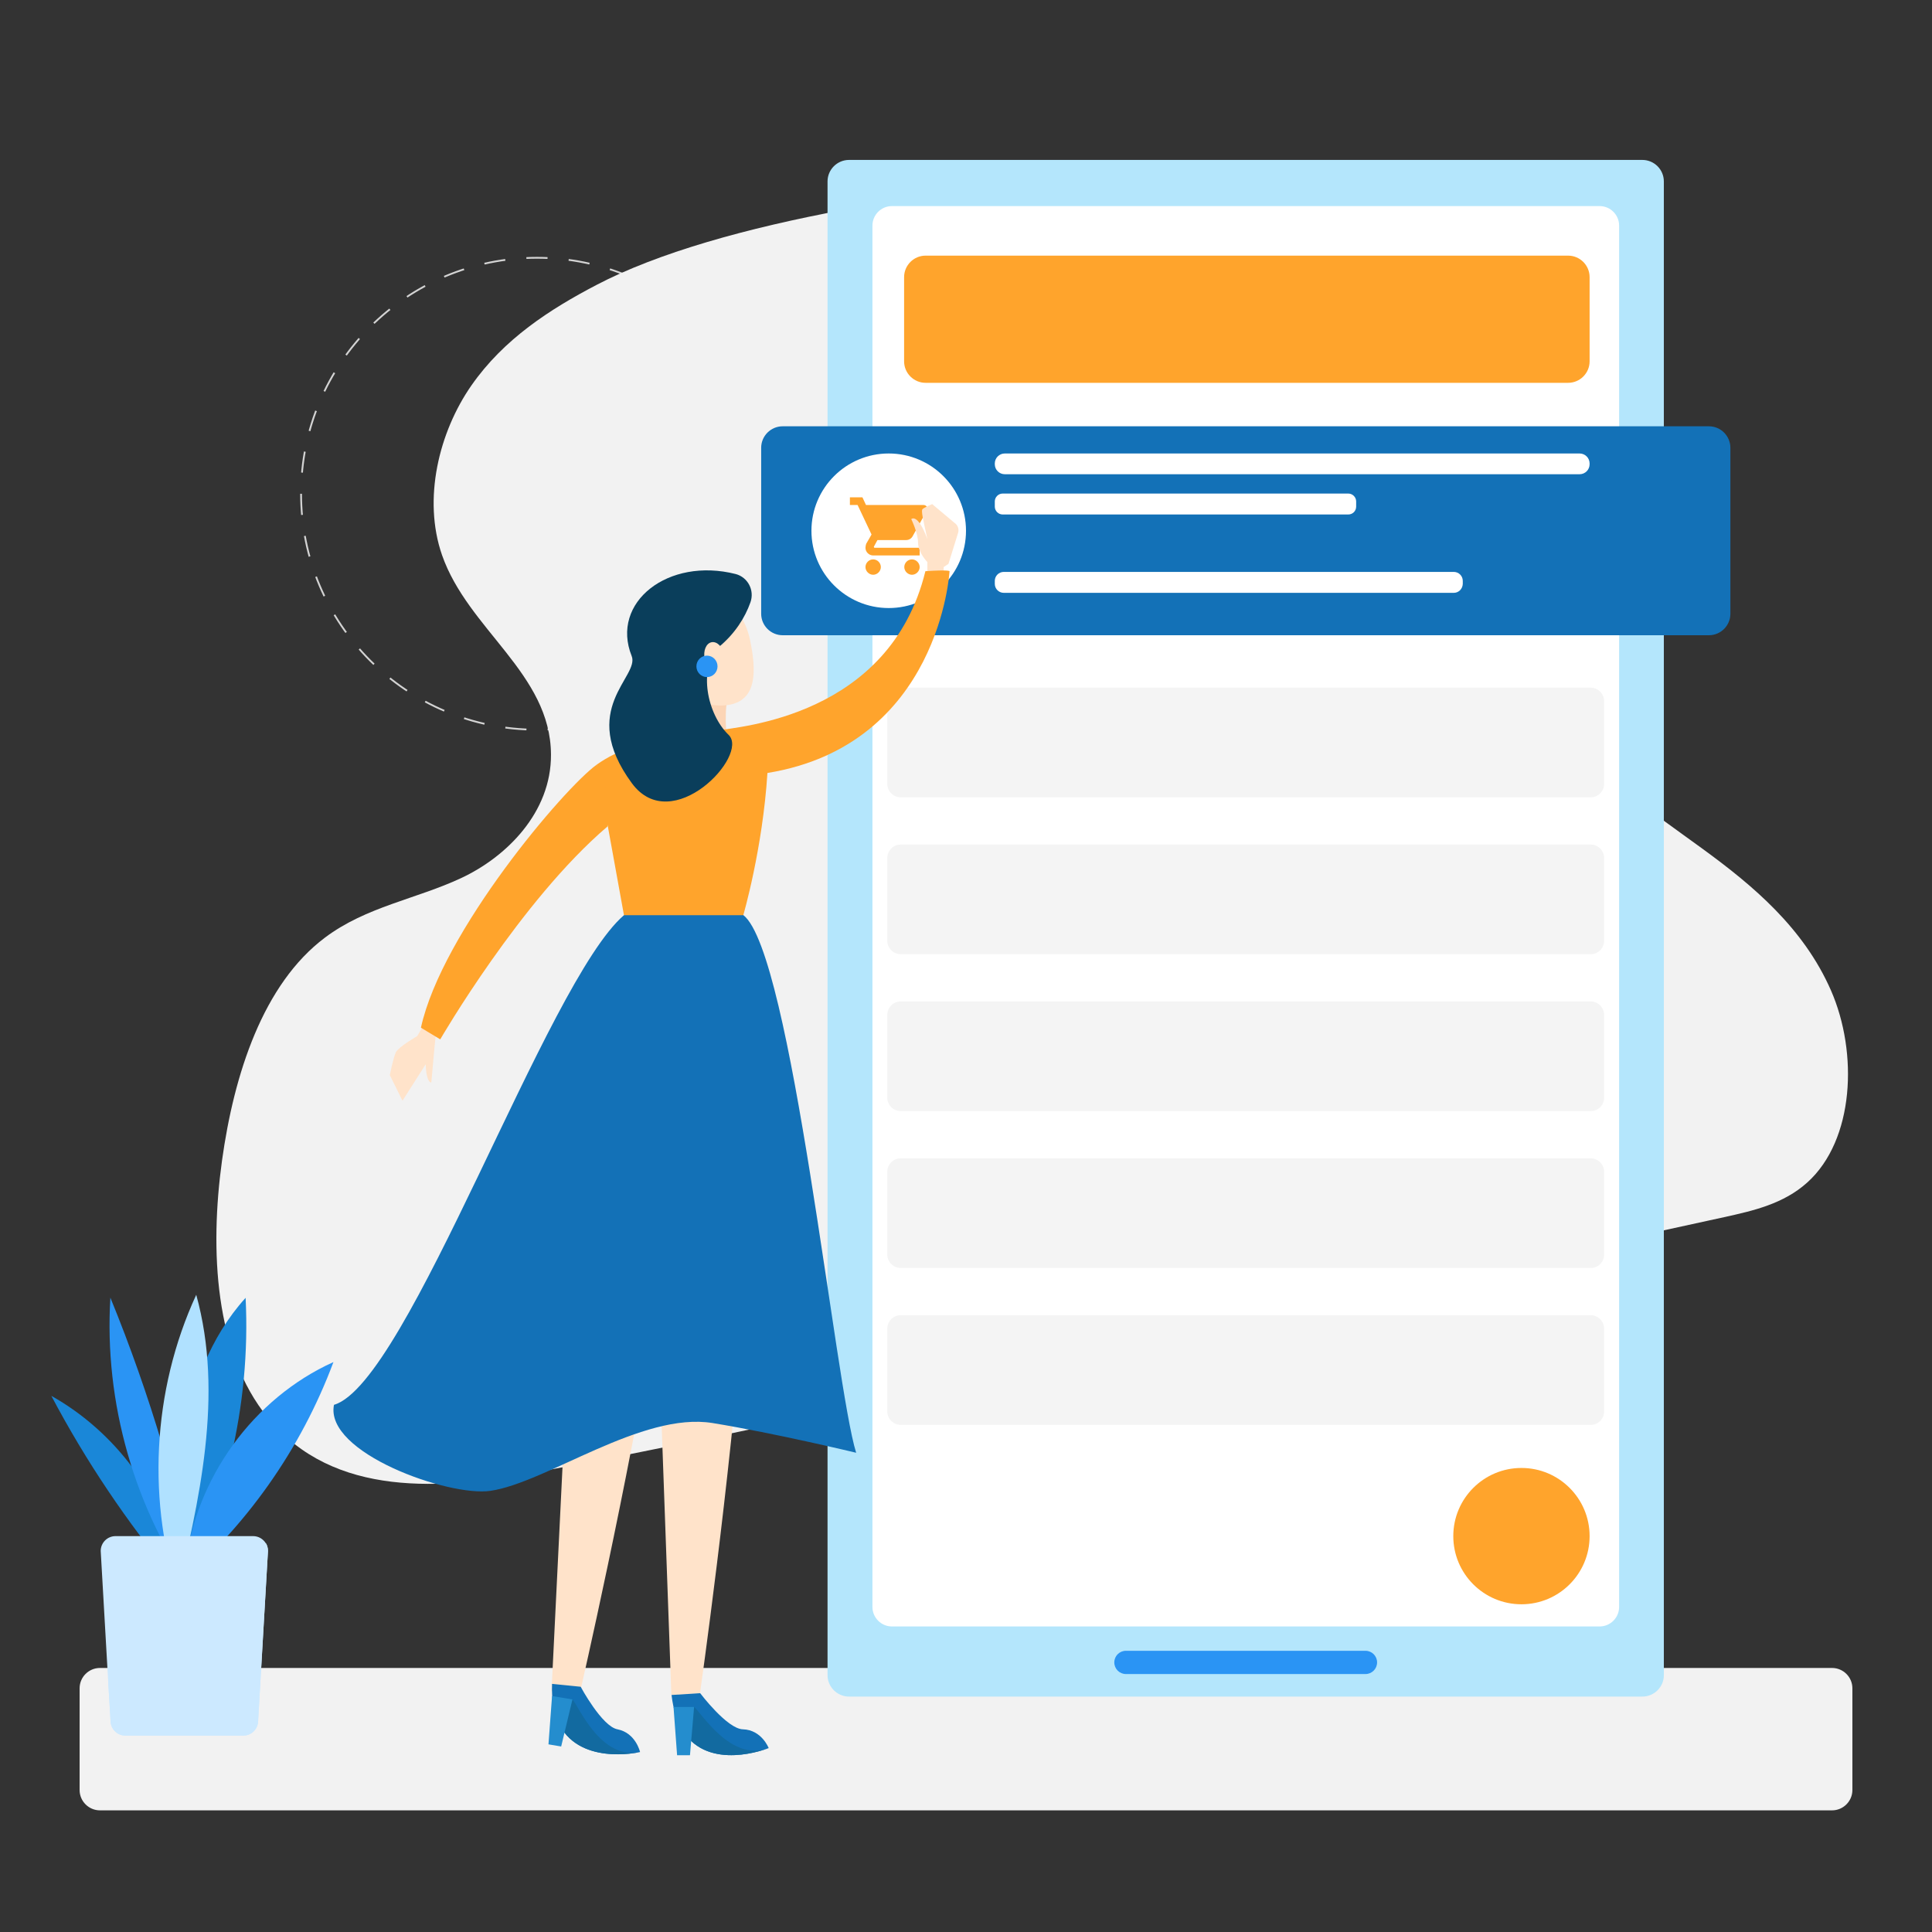
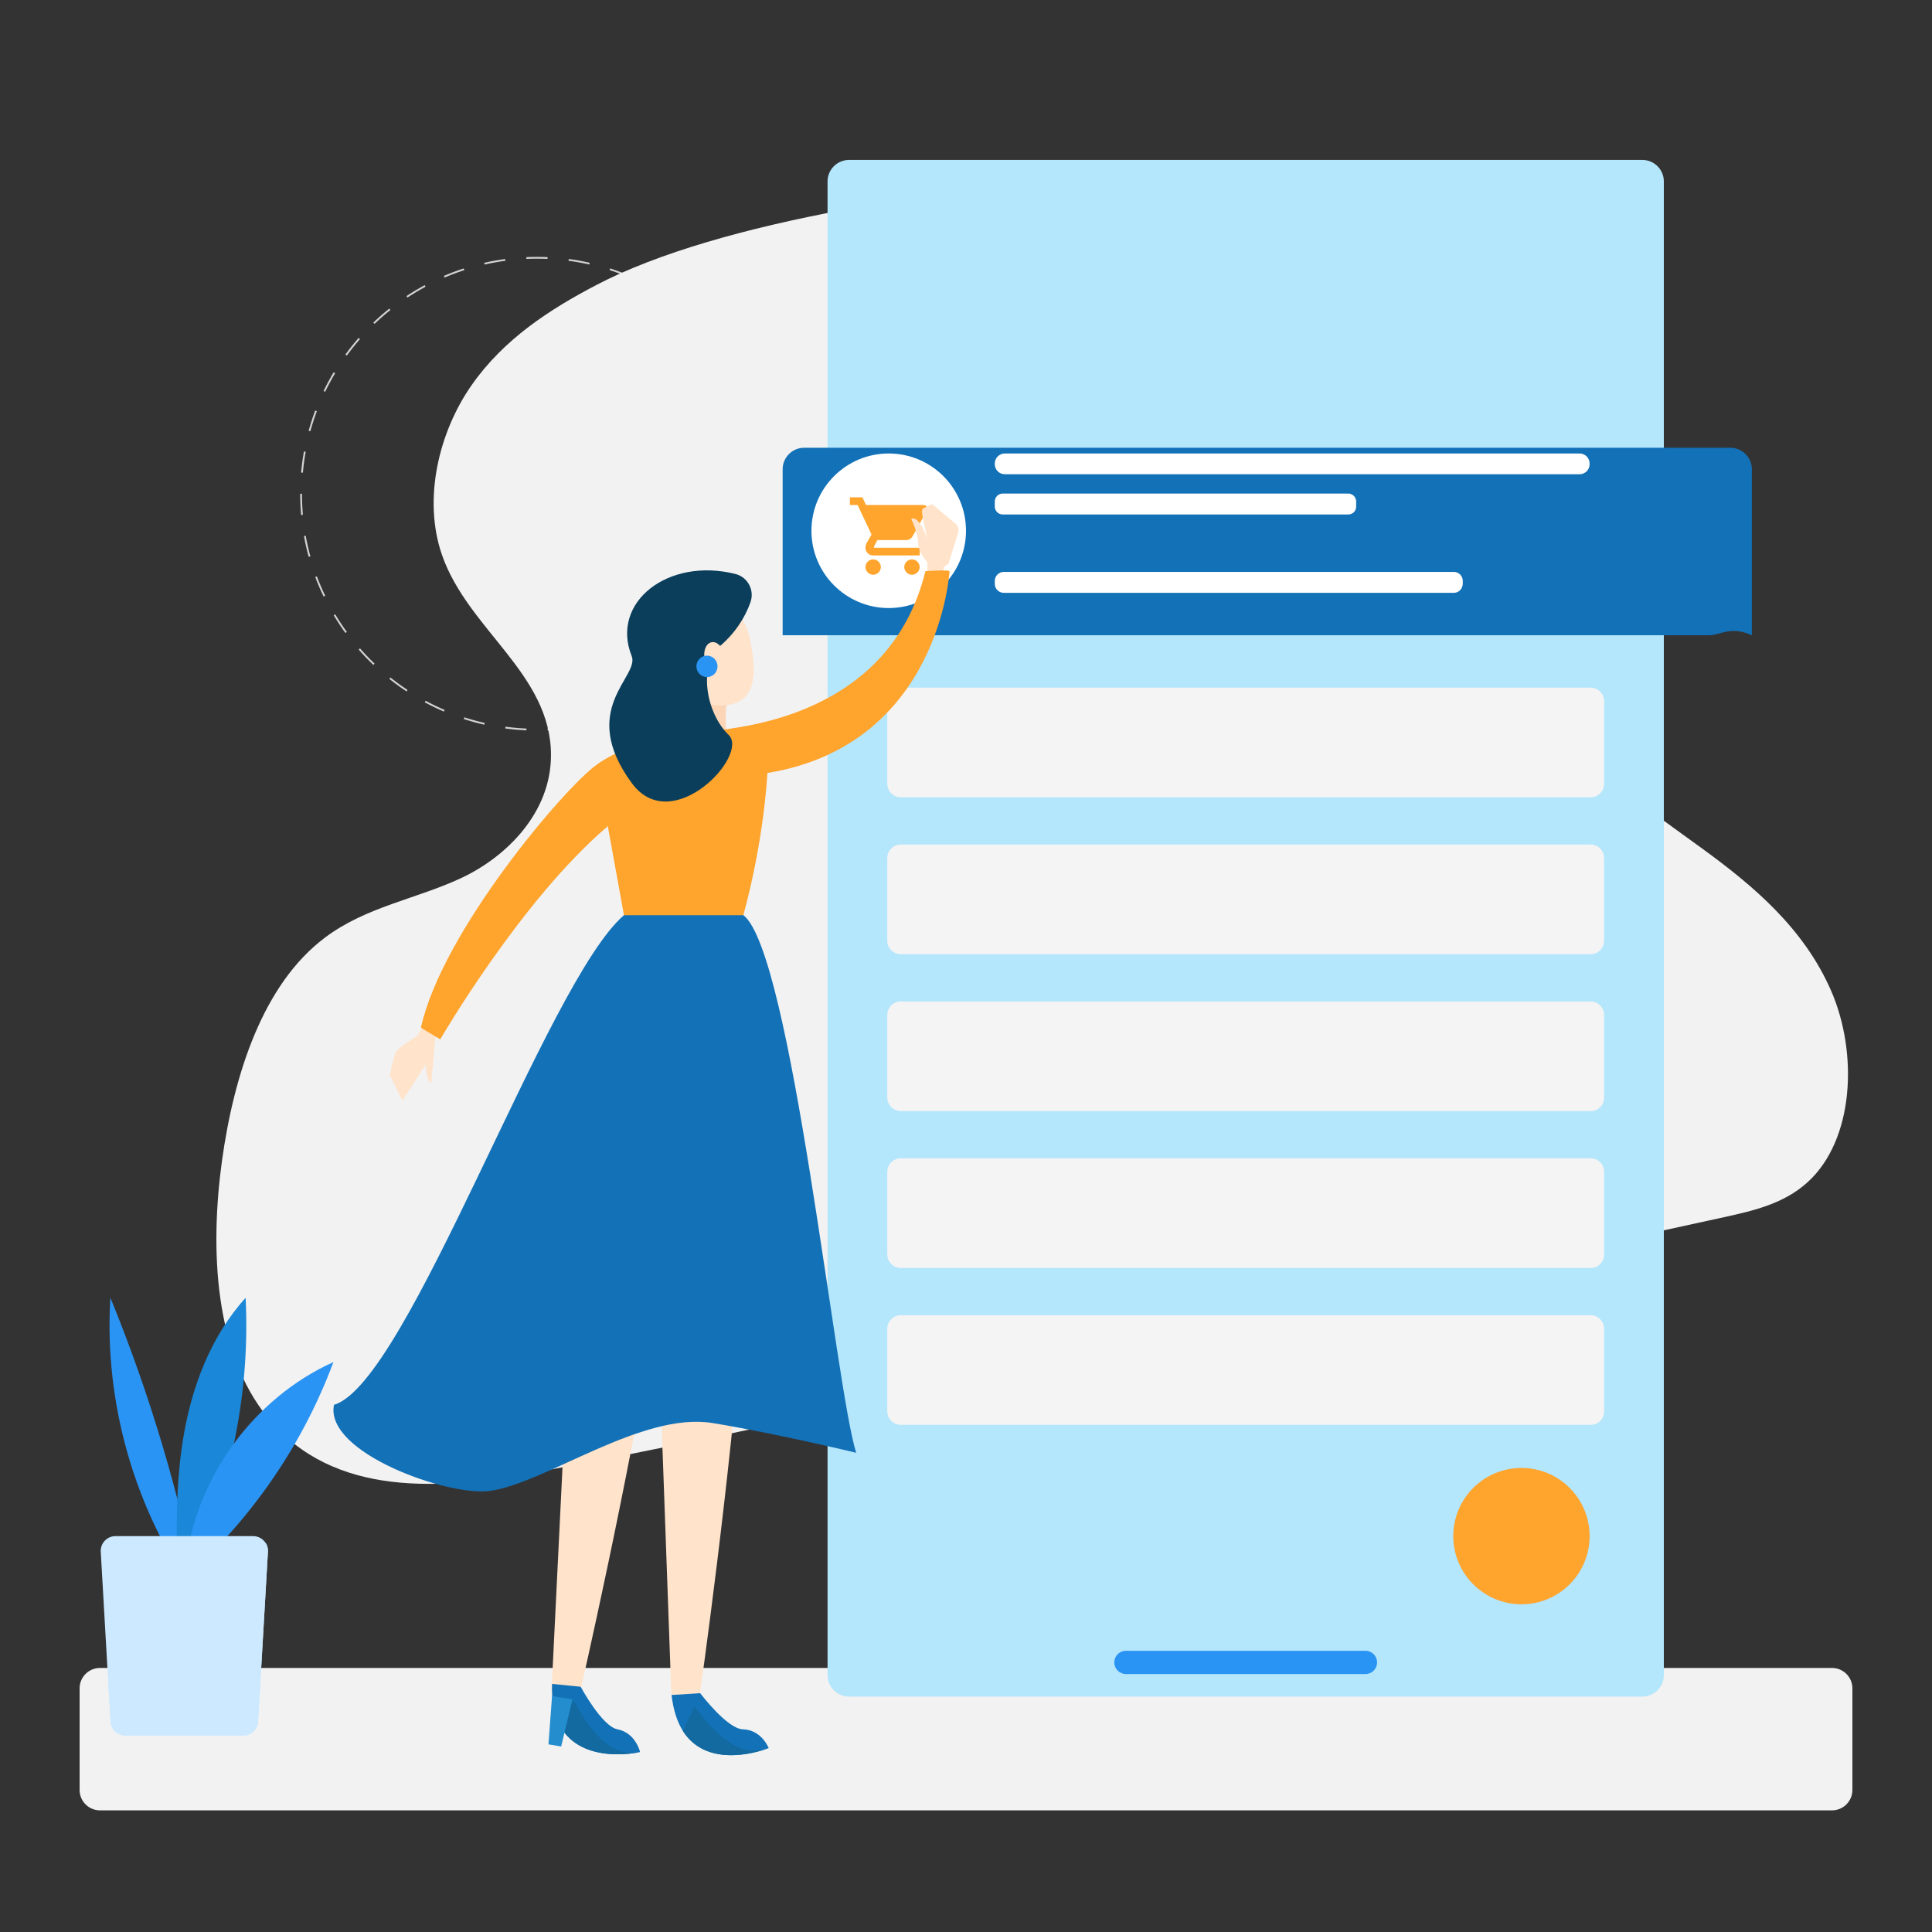
<svg xmlns="http://www.w3.org/2000/svg" version="1.1" id="Layer_1" x="0px" y="0px" viewBox="0 0 1080 1080" style="enable-background:new 0 0 1080 1080;" xml:space="preserve">
  <rect x="0" y="0" width="1080" height="1080" fill="#333333" stroke="none" />
  <style type="text/css">
	.st0{fill:none;stroke:#D3D3D3;stroke-miterlimit:10;stroke-dasharray:11.84,11.84;}
	.st1{fill:#F2F2F2;}
	.st2{fill:#B4E6FC;}
	.st3{fill:#FFFFFF;}
	.st4{fill:#2A94F4;}
	.st5{fill:#1371B7;}
	.st6{fill:#F4F4F4;}
	.st7{fill:#FFA42C;}
	.st8{fill:#FFE3CA;}
	.st9{fill:#FCD5B6;}
	.st10{fill:#0A3E5B;}
	.st11{fill:#126AA0;}
	.st12{fill:#248DCE;}
	.st13{fill:#1A87D8;}
	.st14{fill:#B0E1FF;}
	.st15{fill:#CCE9FF;}
</style>
  <g>
    <circle class="st0" cx="300.2" cy="276" r="131.9" />
  </g>
  <g>
    <path class="st1" d="M333.4,159.3c-26,13.6-51.8,30.2-69.9,56.2s-27.3,63.4-16.4,94.8c14.6,41.8,60.7,66.2,60.9,111.5   c0.2,32.4-24.9,57.2-50.1,69s-53.2,16-76.2,33.3c-34.7,26-50.9,76.4-57.6,124.7c-6.9,50.2-4.1,107.3,25.6,143.7   c36.9,45.2,97.8,40.1,150,30.5c69.6-12.9,139-28,208.3-43.1c151.9-33.2,303.9-66.3,455.8-99.5c16.3-3.6,33.2-7.4,46.5-19.4   c26.3-23.7,28.5-72.5,13.2-107.4c-15.3-34.9-43.5-58.5-71.6-79s-57.7-39.9-78.8-70.2c-21-30.3-31.5-75.1-15.6-109.5   c13.5-29.2,42.4-44.8,55.1-74.5c16.6-39.2-2.5-89.2-32.7-114.2C849.8,81.1,470.6,87.5,333.4,159.3z" />
  </g>
  <path class="st1" d="M1024.1,1012H55.9c-6.3,0-11.4-5.1-11.4-11.4v-56.8c0-6.3,5.1-11.4,11.4-11.4h968.2c6.3,0,11.4,5.1,11.4,11.4  v56.8C1035.5,1006.9,1030.4,1012,1024.1,1012z" />
  <path class="st2" d="M918.1,948.4H474.6c-6.6,0-12-5.4-12-12V101.4c0-6.6,5.4-12,12-12h443.5c6.6,0,12,5.4,12,12v835.1  C930.1,943,924.7,948.4,918.1,948.4z" />
-   <path class="st3" d="M894.2,909.2H498.6c-6,0-10.9-4.9-10.9-10.9V126.1c0-6,4.9-10.9,10.9-10.9h395.6c6,0,10.9,4.9,10.9,10.9v772.2  C905.1,904.3,900.2,909.2,894.2,909.2z" />
  <path class="st4" d="M629.4,922.8h133.9c3.6,0,6.5,2.9,6.5,6.5l0,0c0,3.6-2.9,6.5-6.5,6.5H629.4c-3.6,0-6.5-2.9-6.5-6.5l0,0  C622.9,925.7,625.8,922.8,629.4,922.8z" />
-   <path class="st5" d="M955.3,355.1H437.5c-6.6,0-12-5.4-12-12v-92.8c0-6.6,5.4-12,12-12h517.8c6.6,0,12,5.4,12,12v92.8  C967.3,349.7,961.9,355.1,955.3,355.1z" />
+   <path class="st5" d="M955.3,355.1H437.5v-92.8c0-6.6,5.4-12,12-12h517.8c6.6,0,12,5.4,12,12v92.8  C967.3,349.7,961.9,355.1,955.3,355.1z" />
  <path class="st6" d="M889.2,445.7H503.5c-4.1,0-7.5-3.4-7.5-7.5v-46.3c0-4.1,3.4-7.5,7.5-7.5h385.7c4.1,0,7.5,3.4,7.5,7.5v46.3  C896.7,442.3,893.4,445.7,889.2,445.7z" />
  <path class="st6" d="M889.2,533.4H503.5c-4.1,0-7.5-3.4-7.5-7.5v-46.3c0-4.1,3.4-7.5,7.5-7.5h385.7c4.1,0,7.5,3.4,7.5,7.5v46.3  C896.7,530,893.4,533.4,889.2,533.4z" />
  <path class="st6" d="M889.2,621.1H503.5c-4.1,0-7.5-3.4-7.5-7.5v-46.3c0-4.1,3.4-7.5,7.5-7.5h385.7c4.1,0,7.5,3.4,7.5,7.5v46.3  C896.7,617.8,893.4,621.1,889.2,621.1z" />
  <path class="st6" d="M889.2,708.8H503.5c-4.1,0-7.5-3.4-7.5-7.5V655c0-4.1,3.4-7.5,7.5-7.5h385.7c4.1,0,7.5,3.4,7.5,7.5v46.3  C896.7,705.5,893.4,708.8,889.2,708.8z" />
  <path class="st6" d="M889.2,796.5H503.5c-4.1,0-7.5-3.4-7.5-7.5v-46.3c0-4.1,3.4-7.5,7.5-7.5h385.7c4.1,0,7.5,3.4,7.5,7.5v46.3  C896.7,793.2,893.4,796.5,889.2,796.5z" />
  <circle class="st3" cx="496.8" cy="296.7" r="43.2" />
  <g>
    <g id="shopping-cart">
      <path class="st7" d="M488.1,312.7c-2.4,0-4.3,2-4.3,4.3s2,4.3,4.3,4.3s4.3-2,4.3-4.3S490.5,312.7,488.1,312.7z M475.1,278v4.3h4.3    l7.8,16.5l-3,5.2c-0.2,0.7-0.4,1.5-0.4,2.2c0,2.4,2,4.3,4.3,4.3h26v-4.3h-25.2c-0.2,0-0.4-0.2-0.4-0.4v-0.2l2-3.7h16    c1.7,0,3-0.9,3.7-2.2l7.8-14.1c0.4-0.4,0.4-0.7,0.4-1.1c0-1.3-0.9-2.2-2.2-2.2h-32.1l-2-4.3H475.1z M509.8,312.7    c-2.4,0-4.3,2-4.3,4.3s2,4.3,4.3,4.3s4.3-2,4.3-4.3S512.1,312.7,509.8,312.7z" />
    </g>
  </g>
  <g>
    <path class="st8" d="M415.3,733c-6.9,93.1-24,213.6-24,213.6l-16,1l-7.8-216.3L415.3,733z" />
    <path class="st8" d="M366.3,735.2c-14.8,92.2-42,210.6-42,210.6l-16-0.4l10.6-216.1L366.3,735.2z" />
    <path class="st8" d="M238,571.1l-4.8,8.1c0,0-10.5,6.1-11.9,9c-1.4,2.9-3.4,12.8-3.4,12.8l7.1,14.3l13-20.4   c0,4.9,1.1,10.2,3.1,10.2c0.6-5.2,2.3-28.5,3.1-29.7C245.1,574.3,238,571.1,238,571.1z" />
    <path class="st8" d="M518.4,324.4v-10.2c0,0-5.2-5.3-5.2-10.8c0-5.5-3.8-13.2-3.8-13.2s3.5-3.7,9,11.1c-2.4-11-3.6-15.8-2.7-16.7   c0.9-0.9,5.4-2.8,5.4-2.8l12.5,10.5c1.8,1.2,2.6,3.4,2,5.5l-5.4,17.4l-2.7,1.8v9.2L518.4,324.4z" />
    <path class="st5" d="M348.8,511.6c-43.2,37-120.7,261.7-162.1,273.7c-5.4,26.8,64.2,51.5,87.4,48.1c31.5-4.6,84.7-44.4,124.3-37.9   c35,5.7,80.2,16.6,80.2,16.6c-11.7-37-36-279.2-63-300.5C388.5,490.4,348.8,511.6,348.8,511.6z" />
    <path class="st9" d="M406.5,391.4c-1.8,9.2,0,23.6,0,23.6l-21.6-7l3.6-21.3L406.5,391.4z" />
    <path class="st7" d="M401.5,408.3c11.3-2.1,95.9-7.6,115.8-89c13.5-0.9,13.5,0,13.5,0s-5.4,97.1-101.8,112.8   c-2.7,42.5-13.5,79.5-13.5,79.5h-66.7c0,0-14.4-79.5-15.3-84.1C357.8,409.9,401.5,408.3,401.5,408.3z" />
    <path class="st7" d="M333.5,427.5c-18,12.9-86.5,93.4-98.2,147c10.8,6.5,10.8,6.5,10.8,6.5s45-77.7,93.5-119   C343.6,448.5,333.5,427.5,333.5,427.5z" />
    <g>
      <path class="st8" d="M419.2,357.4c3.8,17.9,3.7,33.2-10.6,36.4c-14.2,3.2-37.2-6.9-41-24.8c-3.8-17.9,4.6-35.1,18.8-38.3    S415.4,339.5,419.2,357.4z" />
      <path class="st10" d="M419.5,336.7c-3,8.5-8.7,17.6-17.7,25c-11.8,12.3-6.4,37.7,5.5,49.1c11.8,11.4-31.7,57.5-54.1,27    c-30.5-41.5,4.6-59.5-0.1-71.1c-12-30,20.4-55.4,58.2-45.8C418,322.7,421.9,329.9,419.5,336.7z" />
      <ellipse transform="matrix(0.98 -0.2 0.2 0.98 -65.33 87.251)" class="st8" cx="399.3" cy="367.1" rx="5.6" ry="8.3" />
    </g>
    <ellipse class="st4" cx="395.2" cy="372.5" rx="5.9" ry="6" />
    <g>
      <path class="st5" d="M429.7,977.2C429.7,977.2,429.7,977.2,429.7,977.2c-1.1,0.4-33.4,13.2-47.9-9.5l0,0    c-3.1-4.9-5.4-11.5-6.4-20.2c7.2-0.4,16-1,16-1s15.1,20,23.9,20.2C425.8,967,429.7,977.2,429.7,977.2z" />
      <path class="st11" d="M429.7,977.2c-1.1,0.4-33.4,13.2-47.9-9.5l0,0l6.2-13.5C391.7,956.9,408.5,985.3,429.7,977.2z" />
-       <polygon class="st12" points="376.5,954.2 378.5,981.2 385.7,981.2 388,954.2   " />
    </g>
    <g>
      <path class="st5" d="M357.8,979.4C357.8,979.4,357.7,979.4,357.8,979.4c-1.2,0.3-35,7.7-45.9-17.1l0,0c-2.4-5.4-3.6-12.2-3.3-21    c7.1,0.7,16,1.6,16,1.6s11.9,22.2,20.6,23.8C355.4,968.7,357.8,979.4,357.8,979.4z" />
      <path class="st11" d="M357.7,979.4c-1.1,0.3-35,7.7-45.9-17.1l0,0L320,950C323.3,953.3,335.6,984,357.7,979.4z" />
      <polygon class="st12" points="308.6,948.1 306.6,975.1 313.7,976.3 320,950   " />
    </g>
  </g>
  <path class="st3" d="M883,265.1H561.7c-3.1,0-5.6-2.5-5.6-5.6v-0.4c0-3.1,2.5-5.6,5.6-5.6H883c3.1,0,5.6,2.5,5.6,5.6v0.4  C888.6,262.6,886.1,265.1,883,265.1z" />
  <path class="st3" d="M753.7,287.6H560.5c-2.4,0-4.4-2-4.4-4.4v-2.9c0-2.4,2-4.4,4.4-4.4h193.2c2.4,0,4.4,2,4.4,4.4v2.9  C758.1,285.7,756.1,287.6,753.7,287.6z" />
  <path class="st3" d="M812.7,331.4H561.1c-2.7,0-5-2.2-5-5v-1.7c0-2.7,2.2-5,5-5h251.6c2.7,0,5,2.2,5,5v1.7  C817.6,329.2,815.4,331.4,812.7,331.4z" />
  <g>
    <path class="st5" d="M938.8,291.4c-2.5-1.4-5.1-2.4-7.7-3.5c-1.5-0.6-2.9-1.3-4.2-2.4c-2.5-2-2-5.2,0.9-6.5   c0.8-0.4,1.7-0.5,2.6-0.5c3.4-0.2,6.6,0.4,9.7,1.9c1.5,0.7,2,0.5,2.5-1.1c0.5-1.7,1-3.4,1.5-5.1c0.3-1.1-0.1-1.9-1.2-2.4   c-2-0.9-4-1.5-6.1-1.8c-2.8-0.4-2.8-0.4-2.8-3.2c0-3.9,0-3.9-3.9-3.9c-0.6,0-1.1,0-1.7,0c-1.8,0.1-2.1,0.4-2.2,2.2   c0,0.8,0,1.7,0,2.5c0,2.5,0,2.4-2.4,3.3c-5.7,2.1-9.2,5.9-9.6,12.1c-0.3,5.5,2.5,9.2,7,11.9c2.8,1.7,5.9,2.6,8.8,4   c1.2,0.5,2.2,1.1,3.2,1.9c2.8,2.3,2.3,6.2-1,7.7c-1.8,0.8-3.7,1-5.6,0.7c-3-0.4-5.9-1.2-8.6-2.6c-1.6-0.8-2.1-0.6-2.6,1.1   c-0.5,1.5-0.9,3-1.3,4.5c-0.6,2-0.3,2.5,1.6,3.4c2.5,1.2,5.1,1.8,7.8,2.2c2.1,0.3,2.2,0.4,2.2,2.6c0,1,0,2,0,3c0,1.2,0.6,2,1.9,2   c1.4,0,2.9,0,4.4,0c1.2,0,1.8-0.7,1.8-1.9c0-1.3,0.1-2.7,0-4c-0.1-1.4,0.5-2.1,1.8-2.4c3-0.8,5.6-2.5,7.6-4.9   C948.8,305.6,946.6,295.8,938.8,291.4z" />
  </g>
-   <path class="st7" d="M876.6,214H517.4c-6.6,0-12-5.4-12-12v-47.1c0-6.6,5.4-12,12-12h359.2c6.6,0,12,5.4,12,12V202  C888.6,208.6,883.2,214,876.6,214z" />
  <circle class="st7" cx="850.5" cy="858.7" r="38.1" />
  <g>
    <g>
      <g>
-         <path class="st13" d="M99.9,876.8c-8.6-40.3-35.3-76.4-71.2-96.5c19.2,36.3,42.3,70.7,68.6,102.2L99.9,876.8z" />
-       </g>
+         </g>
      <g>
        <path class="st4" d="M109.5,891.9C75.2,844,58.1,784.1,61.7,725.4c22.2,54.3,39,110.7,50,168.3L109.5,891.9z" />
      </g>
      <g>
        <path class="st13" d="M99.7,893.6c-1-29.5-2.1-59.2,2.5-88.3c4.6-29.1,15.3-58,35.1-79.8c3,60.3-11.6,121.4-41.5,173.9     L99.7,893.6z" />
      </g>
      <g>
-         <path class="st14" d="M101.1,896.2c-19.3-55.7-16.1-118.9,8.6-172.4c15.5,55.9,1.8,115.3-11.9,171.7L101.1,896.2z" />
-       </g>
+         </g>
      <g>
        <path class="st4" d="M103.7,875.5c5.3-48.9,37.9-93.9,82.7-114.1c-18.2,48.8-49.2,92.7-89.2,126L103.7,875.5z" />
      </g>
    </g>
    <path class="st15" d="M149.8,867l-5.5,94.9c0,4.6-3.7,8.3-8.3,8.3H70.1c-4.6,0-8.3-3.7-8.3-8.3l-1.3-21.5L56.3,867   c0-4.6,3.7-8.3,8.3-8.3h76.9c3,0,5.6,1.6,7.1,4v0C149.4,863.9,149.8,865.4,149.8,867z" />
    <g>
      <path class="st15" d="M149.8,867l-5.5,94.9c0,4.6-3.7,8.3-8.3,8.3H70.1c-4.6,0-8.3-3.7-8.3-8.3l-1.3-21.5    c30.7-8.8,62.4-46.7,88.1-77.8C149.4,863.9,149.8,865.4,149.8,867z" />
    </g>
  </g>
</svg>